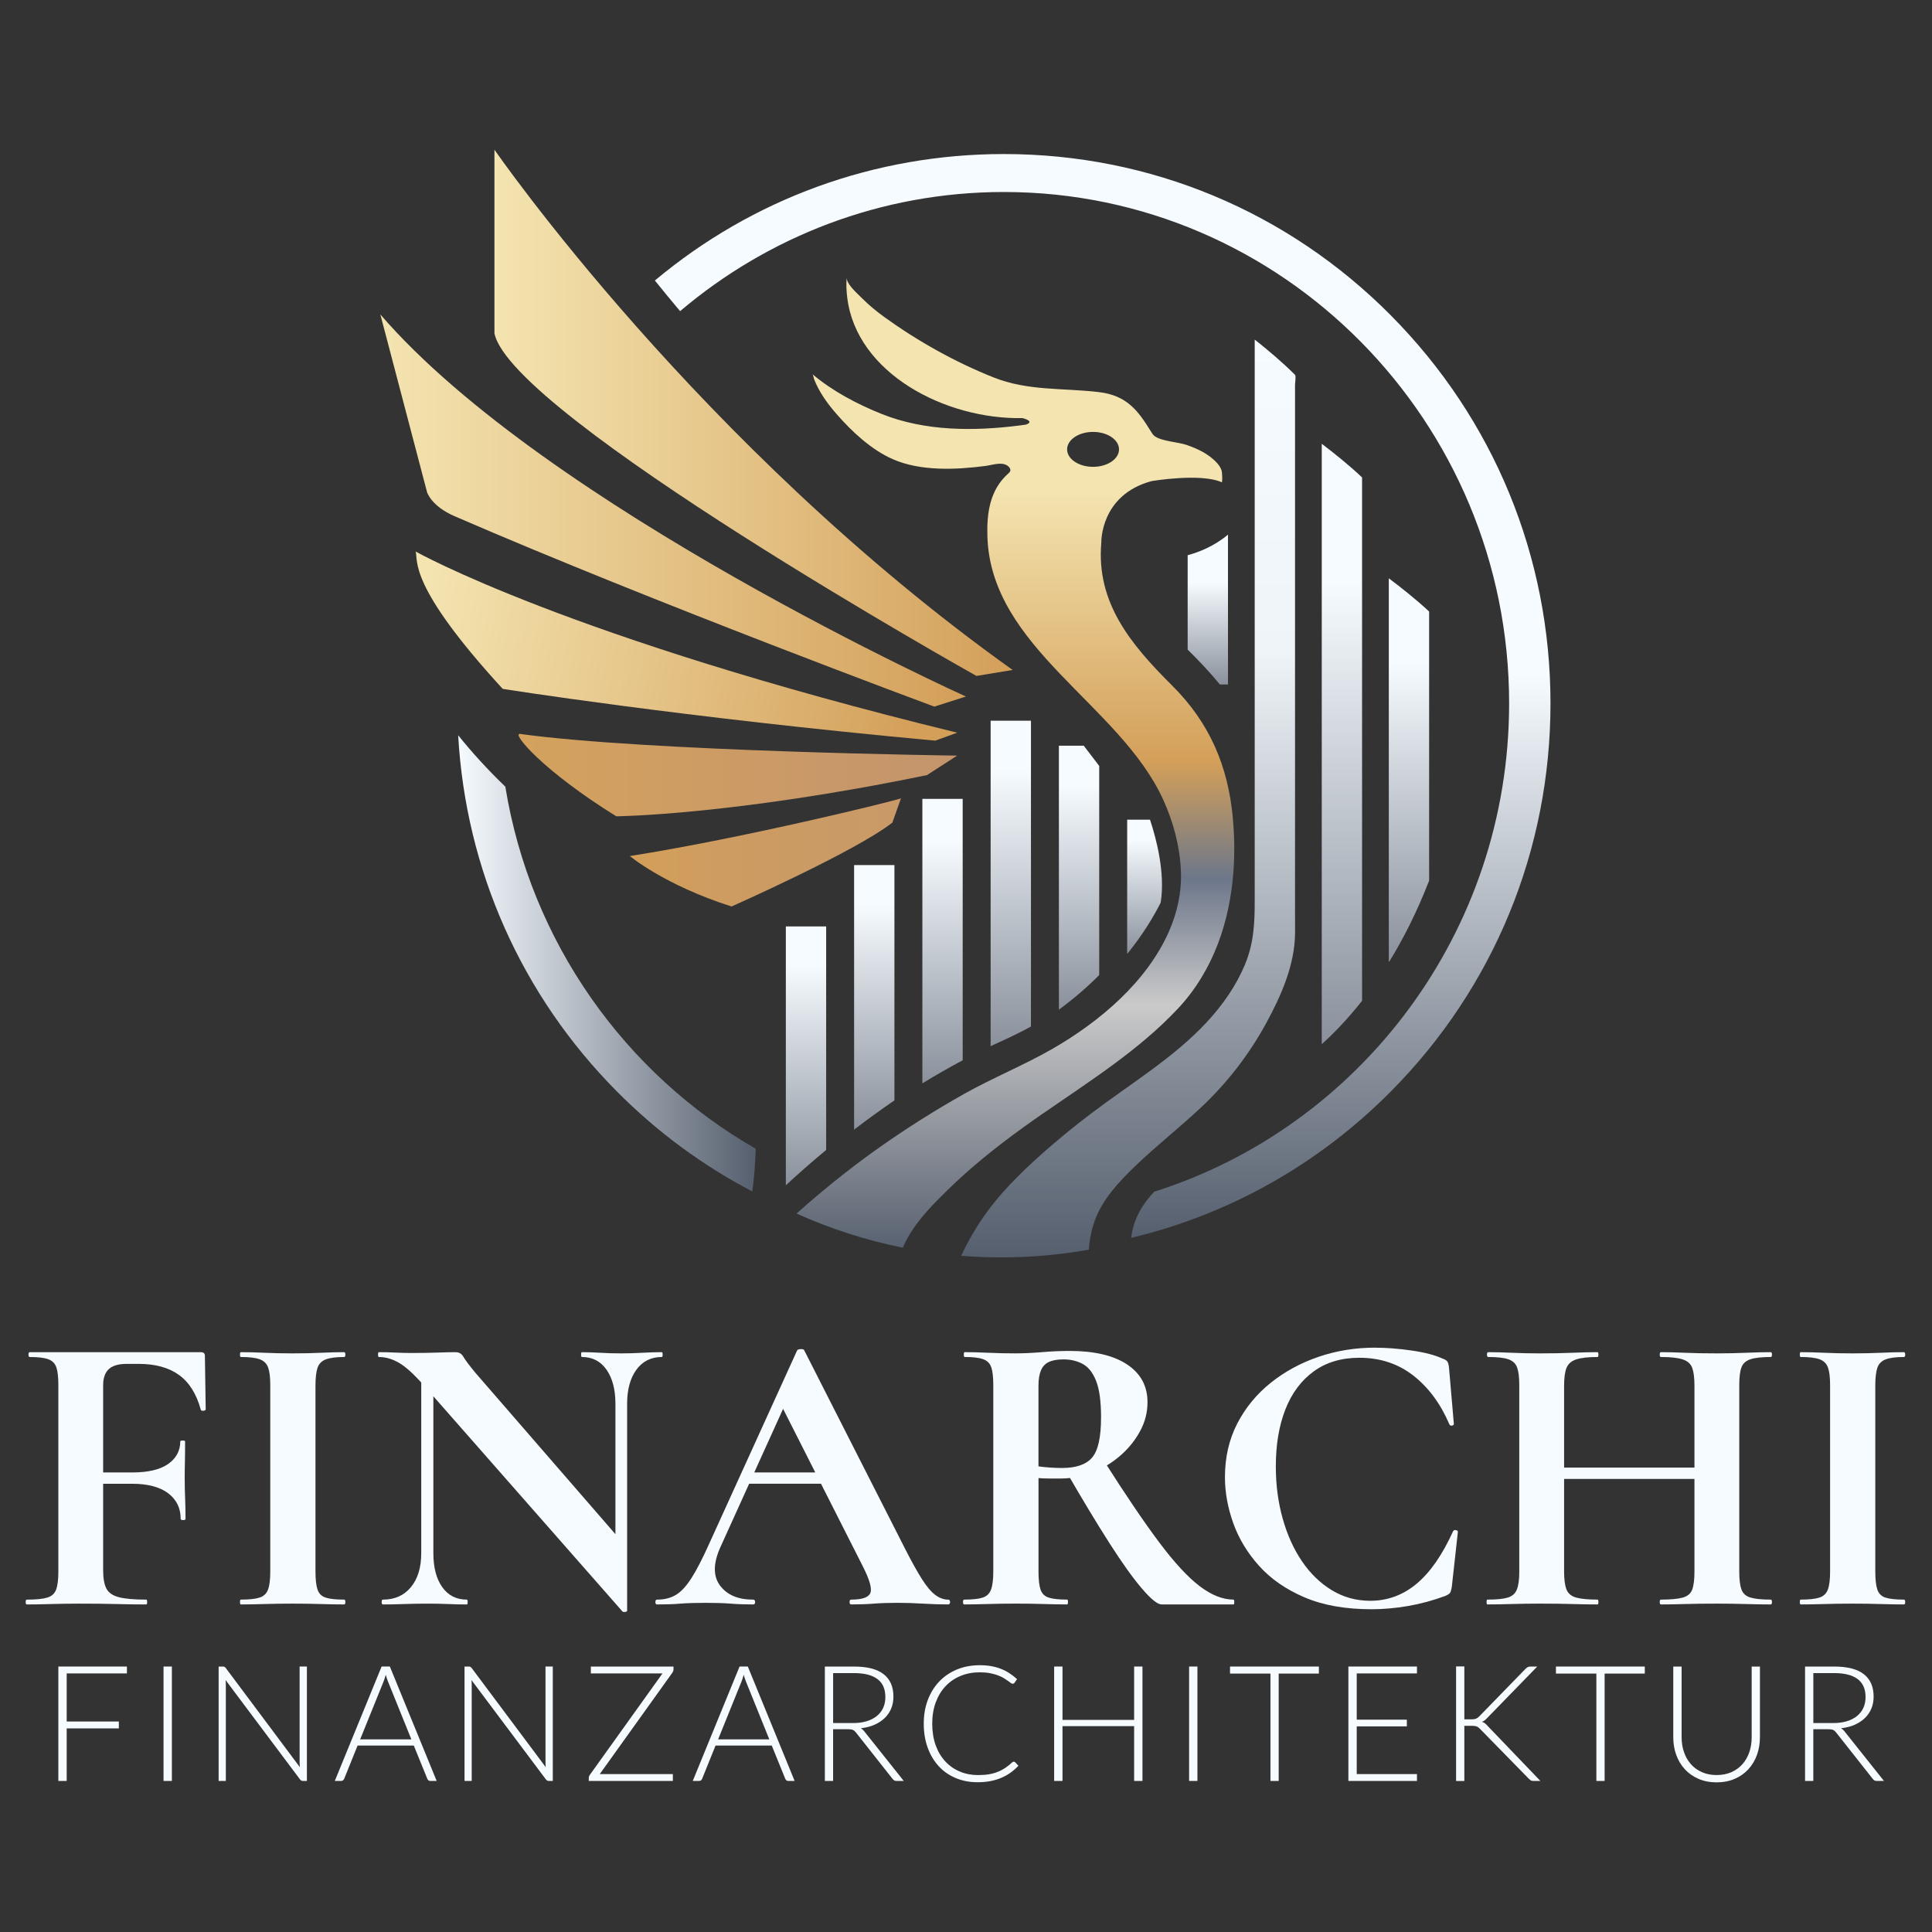
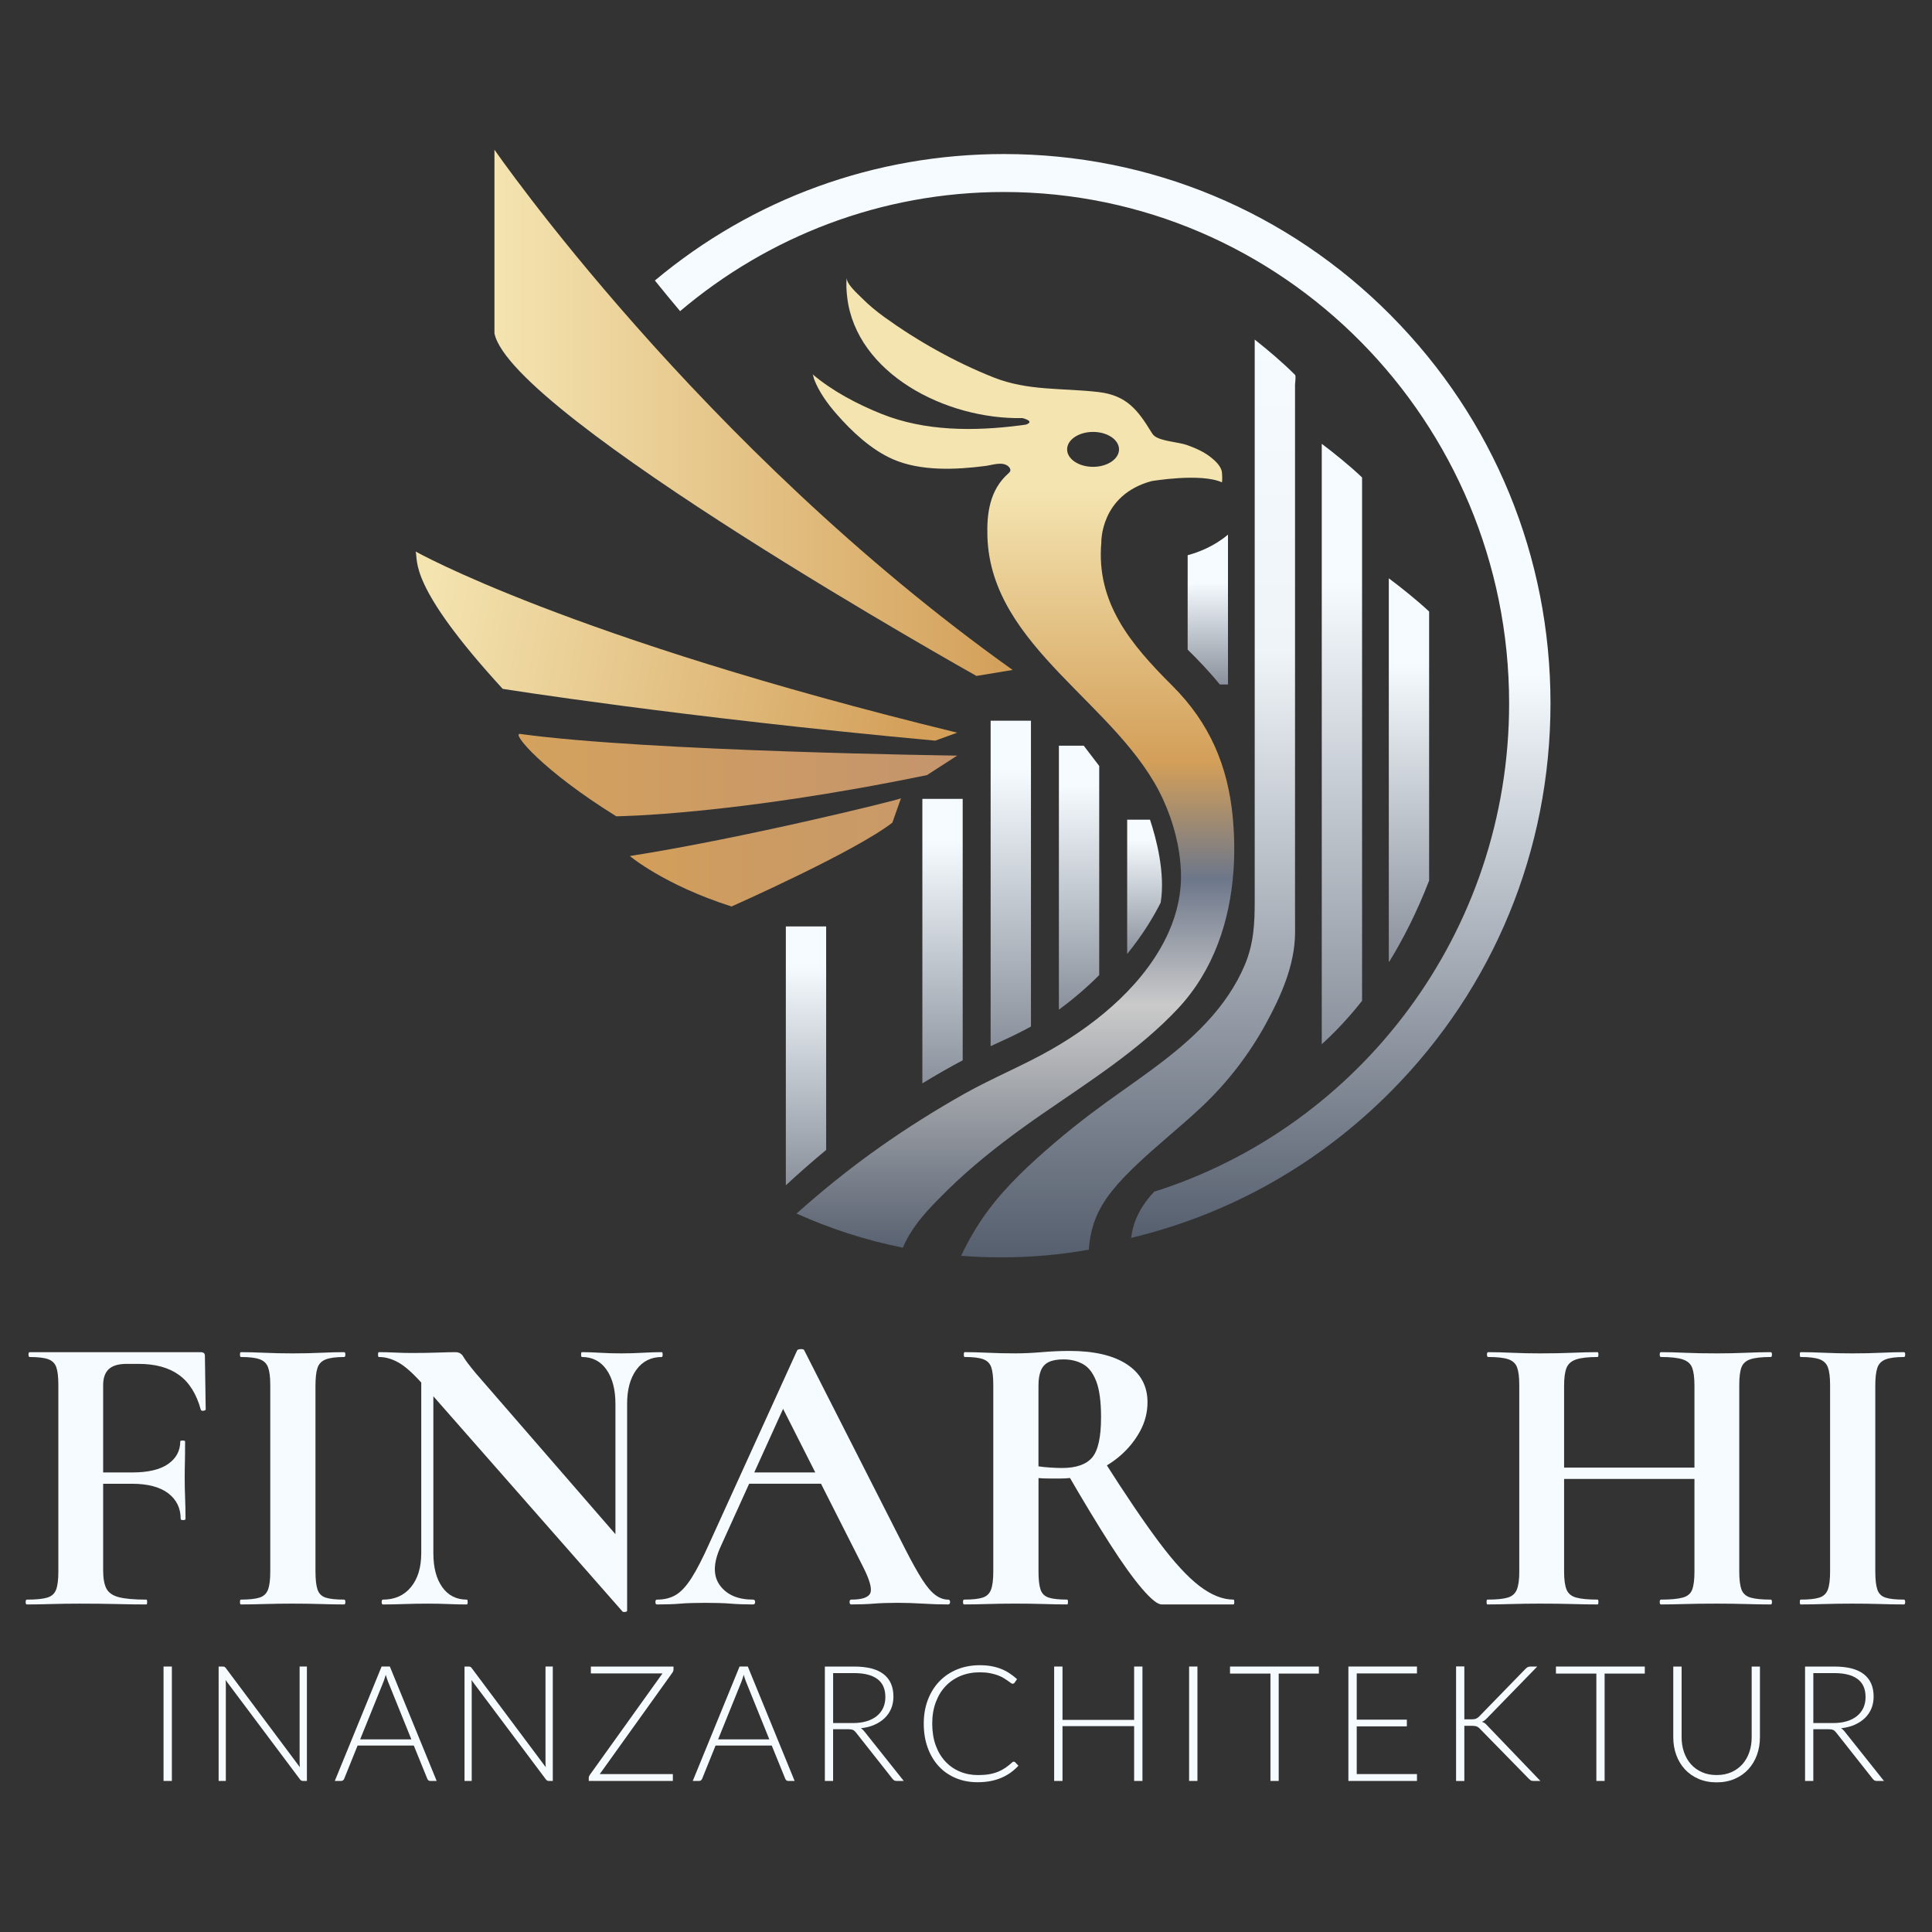
<svg xmlns="http://www.w3.org/2000/svg" xmlns:xlink="http://www.w3.org/1999/xlink" id="Ebene_1" viewBox="0 0 1080 1080">
  <rect x="0" y="0" width="1080" height="1080" fill="#333333" stroke="none" />
  <defs>
    <style>.cls-1{fill:url(#Unbenannter_Verlauf_76-3);}.cls-1,.cls-2,.cls-3,.cls-4,.cls-5,.cls-6,.cls-7,.cls-8,.cls-9,.cls-10,.cls-11,.cls-12,.cls-13,.cls-14,.cls-15,.cls-16,.cls-17,.cls-18,.cls-19,.cls-20{stroke-width:0px;}.cls-2{fill:url(#Unbenannter_Verlauf_76-4);}.cls-3{fill:url(#Unbenannter_Verlauf_76-5);}.cls-4{fill:url(#Unbenannter_Verlauf_76-6);}.cls-5{fill:url(#Unbenannter_Verlauf_76-2);}.cls-6{fill:url(#Unbenannter_Verlauf_203-2);}.cls-7{fill:url(#Unbenannter_Verlauf_203-3);}.cls-8{fill:none;}.cls-9{fill:url(#Unbenannter_Verlauf_217);}.cls-10{fill:url(#Unbenannter_Verlauf_214);}.cls-11{fill:url(#Unbenannter_Verlauf_203);}.cls-12{fill:url(#Unbenannter_Verlauf_191);}.cls-13{fill:url(#Unbenannter_Verlauf_76);}.cls-14{fill:url(#Unbenannter_Verlauf_91);}.cls-15{fill:url(#Unbenannter_Verlauf_92);}.cls-16{fill:url(#Unbenannter_Verlauf_93);}.cls-17{fill:url(#Unbenannter_Verlauf_90);}.cls-18{fill:url(#Unbenannter_Verlauf_15);}.cls-19{fill:url(#Unbenannter_Verlauf_16);}.cls-20{fill:#f6fbff;}</style>
    <linearGradient id="Unbenannter_Verlauf_203" x1="276.39" y1="230.76" x2="566.07" y2="230.76" gradientUnits="userSpaceOnUse">
      <stop offset="0" stop-color="#f4e4b0" />
      <stop offset="1" stop-color="#d39f59" />
    </linearGradient>
    <linearGradient id="Unbenannter_Verlauf_203-2" x1="212.62" y1="285.39" x2="539.94" y2="285.39" xlink:href="#Unbenannter_Verlauf_203" />
    <linearGradient id="Unbenannter_Verlauf_203-3" x1="236.49" y1="342.99" x2="516.33" y2="394.3" xlink:href="#Unbenannter_Verlauf_203" />
    <linearGradient id="Unbenannter_Verlauf_214" x1="289.9" y1="433.29" x2="535.08" y2="433.29" gradientUnits="userSpaceOnUse">
      <stop offset="0" stop-color="#d4a25d" />
      <stop offset="1" stop-color="#c4946d" />
    </linearGradient>
    <linearGradient id="Unbenannter_Verlauf_217" x1="352.08" y1="476.51" x2="503.64" y2="476.51" gradientUnits="userSpaceOnUse">
      <stop offset="0" stop-color="#d39f59" />
      <stop offset=".47" stop-color="#cc9b63" />
      <stop offset="1" stop-color="#c99a68" />
    </linearGradient>
    <linearGradient id="Unbenannter_Verlauf_76" x1="450.56" y1="662.6" x2="450.56" y2="517.89" gradientUnits="userSpaceOnUse">
      <stop offset="0" stop-color="#8a919c" />
      <stop offset=".85" stop-color="#f6fbff" />
    </linearGradient>
    <linearGradient id="Unbenannter_Verlauf_76-2" x1="488.72" y1="631.47" x2="488.72" y2="483.59" xlink:href="#Unbenannter_Verlauf_76" />
    <linearGradient id="Unbenannter_Verlauf_76-3" x1="526.88" y1="605.61" x2="526.88" y2="446.58" xlink:href="#Unbenannter_Verlauf_76" />
    <linearGradient id="Unbenannter_Verlauf_76-4" x1="565.04" y1="584.83" x2="565.04" y2="402.87" xlink:href="#Unbenannter_Verlauf_76" />
    <linearGradient id="Unbenannter_Verlauf_76-5" x1="639.83" y1="533.27" x2="639.83" y2="458.21" xlink:href="#Unbenannter_Verlauf_76" />
    <linearGradient id="Unbenannter_Verlauf_76-6" x1="603.21" y1="564.41" x2="603.21" y2="416.85" xlink:href="#Unbenannter_Verlauf_76" />
    <linearGradient id="Unbenannter_Verlauf_91" x1="675.18" y1="382.65" x2="675.18" y2="298.87" gradientUnits="userSpaceOnUse">
      <stop offset="0" stop-color="#8a919c" />
      <stop offset=".68" stop-color="#f6fbff" />
    </linearGradient>
    <linearGradient id="Unbenannter_Verlauf_93" x1="787.62" y1="537.56" x2="787.62" y2="323.28" gradientUnits="userSpaceOnUse">
      <stop offset="0" stop-color="#8a919c" />
      <stop offset=".78" stop-color="#f6fbff" />
    </linearGradient>
    <linearGradient id="Unbenannter_Verlauf_92" x1="750.14" y1="583.7" x2="750.14" y2="248.08" gradientUnits="userSpaceOnUse">
      <stop offset="0" stop-color="#8a919c" />
      <stop offset=".77" stop-color="#f6fbff" />
    </linearGradient>
    <linearGradient id="Unbenannter_Verlauf_16" x1="256.12" y1="538.52" x2="422.46" y2="538.52" gradientUnits="userSpaceOnUse">
      <stop offset="0" stop-color="#f6fbff" />
      <stop offset="1" stop-color="#565f6e" />
    </linearGradient>
    <linearGradient id="Unbenannter_Verlauf_15" x1="616.41" y1="86.11" x2="616.41" y2="691.97" gradientUnits="userSpaceOnUse">
      <stop offset=".48" stop-color="#f6fbff" />
      <stop offset="1" stop-color="#565f6e" />
    </linearGradient>
    <linearGradient id="Unbenannter_Verlauf_90" x1="630.73" y1="702.88" x2="630.73" y2="189.82" gradientUnits="userSpaceOnUse">
      <stop offset="0" stop-color="#565f6e" />
      <stop offset=".66" stop-color="#eff4f8" />
      <stop offset="1" stop-color="#f6fbff" />
    </linearGradient>
    <linearGradient id="Unbenannter_Verlauf_191" x1="567.63" y1="697.45" x2="567.63" y2="155.1" gradientUnits="userSpaceOnUse">
      <stop offset="0" stop-color="#596271" />
      <stop offset=".25" stop-color="#cacaca" />
      <stop offset=".38" stop-color="#6d778a" />
      <stop offset=".5" stop-color="#d39f59" />
      <stop offset=".78" stop-color="#f4e4b0" />
    </linearGradient>
  </defs>
  <path class="cls-20" d="m15.02,896.9c-.45,0-.68-.45-.68-1.35s.23-1.35.68-1.35c5.11,0,8.91-.37,11.4-1.13,2.48-.75,4.14-2.26,4.96-4.51.83-2.26,1.24-5.56,1.24-9.93v-104.48c0-4.36-.38-7.63-1.13-9.82-.75-2.18-2.26-3.68-4.51-4.51-2.26-.83-5.72-1.24-10.38-1.24-.45,0-.68-.45-.68-1.35s.23-1.35.68-1.35h95.68c1.5,0,2.26.68,2.26,2.03l.45,30.01c0,.3-.38.53-1.13.68-.75.15-1.28,0-1.58-.45-2.41-8.87-6.47-15.38-12.19-19.52-5.72-4.14-13.24-6.21-22.57-6.21h-6.77c-4.51,0-7.82.98-9.93,2.93-2.11,1.96-3.16,4.96-3.16,9.03v103.35c0,4.51.6,7.94,1.81,10.27,1.2,2.33,3.53,3.95,6.99,4.85,3.46.9,8.58,1.35,15.35,1.35.3,0,.45.45.45,1.35s-.15,1.35-.45,1.35c-5.12,0-10.64-.07-16.59-.23-5.95-.15-12.9-.23-20.87-.23-5.42,0-10.68.08-15.8.23-5.12.15-9.63.23-13.54.23Zm85.98-47.84c0-6.01-2.34-10.79-7-14.33-4.67-3.53-11.43-5.3-20.31-5.3h-27.98v-6.32h28.21c8.87,0,15.57-1.58,20.08-4.74,4.51-3.16,6.77-7.37,6.77-12.64,0-.3.45-.45,1.35-.45s1.35.15,1.35.45c0,5.12-.04,9.07-.11,11.85-.08,2.79-.11,5.68-.11,8.69,0,3.76.07,7.45.23,11.06.15,3.61.23,7.52.23,11.73,0,.45-.45.68-1.35.68s-1.35-.23-1.35-.68Z" />
  <path class="cls-20" d="m176.36,878.62c0,4.36.37,7.67,1.13,9.93.75,2.26,2.26,3.76,4.51,4.51,2.26.75,5.72,1.13,10.38,1.13.45,0,.68.45.68,1.35s-.23,1.35-.68,1.35c-3.91,0-8.28-.07-13.09-.23-4.82-.15-10.08-.23-15.8-.23-5.42,0-10.61.08-15.57.23-4.96.15-9.4.23-13.31.23-.3,0-.45-.45-.45-1.35s.15-1.35.45-1.35c4.66,0,8.16-.37,10.49-1.13,2.33-.75,3.91-2.26,4.74-4.51.83-2.26,1.24-5.56,1.24-9.93v-104.48c0-4.36-.42-7.63-1.24-9.82-.83-2.18-2.41-3.68-4.74-4.51-2.34-.83-5.83-1.24-10.49-1.24-.3,0-.45-.45-.45-1.35s.15-1.35.45-1.35c3.91,0,8.35.11,13.31.34,4.96.23,10.15.34,15.57.34,5.72,0,11.02-.11,15.91-.34,4.89-.23,9.21-.34,12.98-.34.45,0,.68.45.68,1.35s-.23,1.35-.68,1.35c-4.51,0-7.94.45-10.27,1.35-2.34.9-3.88,2.48-4.63,4.74-.75,2.26-1.13,5.57-1.13,9.93v104.03Z" />
  <path class="cls-20" d="m350.57,900.28c0,.45-.34.71-1.02.79-.68.08-1.17.04-1.47-.11l-111.25-126.6c-5.42-6.17-10.01-10.34-13.77-12.52-3.76-2.18-7.52-3.27-11.28-3.27-.3,0-.45-.45-.45-1.35s.15-1.35.45-1.35c3.01,0,6.09.08,9.25.23,3.16.15,6.09.23,8.8.23,5.42,0,10.3-.07,14.67-.23,4.36-.15,7.75-.23,10.15-.23,1.95,0,3.42.87,4.4,2.6.98,1.73,3.27,4.78,6.88,9.14l82.82,95.45,1.81,37.23Zm-115.09-32.04v-107.19l6.77.45v106.74c0,7.98,1.65,14.29,4.96,18.96,3.31,4.67,7.9,7,13.77,7,.3,0,.45.45.45,1.35s-.15,1.35-.45,1.35c-3.31,0-6.73-.07-10.27-.23-3.54-.15-7.41-.23-11.62-.23-4.51,0-8.91.08-13.2.23-4.29.15-8.24.23-11.85.23-.45,0-.68-.45-.68-1.35s.23-1.35.68-1.35c6.62,0,11.85-2.33,15.68-7,3.84-4.66,5.75-10.98,5.75-18.96Zm115.09-83.49v115.54l-6.54-6.77v-108.77c0-7.97-1.66-14.33-4.97-19.07-3.31-4.74-7.9-7.11-13.77-7.11-.3,0-.45-.45-.45-1.35s.15-1.35.45-1.35c3.31,0,6.73.11,10.27.34,3.53.23,7.41.34,11.62.34s8.05-.11,11.96-.34c3.91-.23,7.52-.34,10.83-.34.3,0,.45.45.45,1.35s-.15,1.35-.45,1.35c-6.02,0-10.76,2.37-14.22,7.11-3.46,4.74-5.19,11.1-5.19,19.07Z" />
  <path class="cls-20" d="m529.97,894.19c.75,0,1.13.45,1.13,1.35s-.38,1.35-1.13,1.35c-4.51,0-9.22-.15-14.1-.45-4.89-.3-9.59-.45-14.1-.45-5.12,0-9.56.15-13.31.45-3.76.3-7.98.45-12.64.45-.6,0-.9-.45-.9-1.35s.3-1.35.9-1.35c6.17,0,9.74-1.24,10.72-3.72.98-2.48-.42-7.41-4.17-14.78l-45.81-90.49,11.06-19.41-44.91,99.07c-4.06,9.03-4.14,16.17-.23,21.44,3.91,5.27,10.08,7.9,18.5,7.9.75,0,1.13.45,1.13,1.35s-.38,1.35-1.13,1.35c-4.51,0-8.65-.15-12.41-.45-3.76-.3-8.5-.45-14.22-.45s-10.57.15-14.1.45c-3.54.3-7.86.45-12.98.45-.6,0-.9-.45-.9-1.35s.3-1.35.9-1.35c4.06,0,7.56-.86,10.49-2.6,2.93-1.73,5.87-4.89,8.8-9.48,2.93-4.59,6.28-11.09,10.04-19.52l48.97-107.64c.15-.45.83-.71,2.03-.79,1.2-.07,1.88.19,2.03.79l56.42,111.03c3.61,7.07,6.73,12.68,9.36,16.81,2.63,4.14,5.11,7.07,7.45,8.8,2.33,1.73,4.7,2.6,7.11,2.6Zm-112.61-64.77l3.39-6.32h46.49l1.58,6.32h-51.45Z" />
  <path class="cls-20" d="m597.9,755.18c13.84,0,24.56,2.52,32.16,7.56,7.59,5.04,11.4,12.07,11.4,21.1,0,5.72-1.39,11.14-4.18,16.25-2.79,5.12-6.47,9.67-11.06,13.65-4.59,3.99-9.78,7.11-15.57,9.37-5.79,2.26-11.7,3.38-17.71,3.38h-6.43c-2.18,0-4.17-.07-5.98-.23v52.35c0,4.36.37,7.67,1.13,9.93.75,2.26,2.26,3.76,4.51,4.51,2.26.75,5.72,1.13,10.38,1.13.3,0,.45.45.45,1.35s-.15,1.35-.45,1.35c-3.91,0-8.28-.07-13.09-.23-4.82-.15-10.08-.23-15.8-.23-5.42,0-10.57.08-15.46.23-4.89.15-9.29.23-13.2.23-.45,0-.68-.45-.68-1.35s.23-1.35.68-1.35c4.66,0,8.12-.37,10.38-1.13,2.26-.75,3.8-2.26,4.63-4.51.83-2.26,1.24-5.56,1.24-9.93v-104.48c0-4.36-.38-7.63-1.13-9.82-.75-2.18-2.26-3.68-4.51-4.51-2.26-.83-5.72-1.24-10.38-1.24-.3,0-.45-.45-.45-1.35s.15-1.35.45-1.35c3.91,0,8.27.11,13.09.34,4.81.23,9.93.34,15.35.34,4.51,0,9.44-.23,14.78-.68,5.34-.45,10.49-.68,15.46-.68Zm17.6,37.23c0-8.87-.9-15.65-2.71-20.31-1.81-4.66-4.29-7.86-7.45-9.59-3.16-1.73-6.77-2.6-10.83-2.6-3.46,0-6.21.49-8.24,1.47-2.03.98-3.5,2.56-4.4,4.74-.9,2.18-1.36,5-1.36,8.46v45.13c2.11.3,4.36.53,6.77.68,2.4.15,4.51.23,6.32.23,7.97,0,13.61-1.95,16.93-5.87,3.31-3.91,4.96-11.36,4.96-22.34Zm33.85,104.48c-2.26,0-5.91-2.93-10.94-8.8-5.04-5.87-11.1-14.33-18.17-25.39-7.07-11.06-15.05-24.26-23.92-39.6l20.76-6.54c12.03,18.96,22.3,34.11,30.8,45.47,8.5,11.36,16.06,19.56,22.68,24.6,6.62,5.04,12.94,7.56,18.96,7.56.3,0,.45.45.45,1.35s-.15,1.35-.45,1.35h-40.17Z" />
-   <path class="cls-20" d="m768.72,753.37c6.32,0,13.12.53,20.42,1.58,7.29,1.05,13.05,2.56,17.26,4.51,1.35.45,2.26,1.02,2.71,1.69s.75,1.84.9,3.5l2.71,31.37c0,.45-.34.75-1.02.9-.68.15-1.17-.07-1.47-.68-4.97-11.58-11.7-20.68-20.2-27.31-8.5-6.62-18.54-9.93-30.13-9.93-10.08,0-18.62,2.56-25.61,7.67-7,5.12-12.26,12.22-15.8,21.32-3.54,9.1-5.3,19.67-5.3,31.71,0,10.38,1.28,20.12,3.84,29.22,2.56,9.1,6.17,17.08,10.83,23.92,4.66,6.85,10.23,12.22,16.7,16.14,6.47,3.91,13.61,5.87,21.44,5.87,9.63,0,18.24-3.16,25.84-9.48,7.59-6.32,14.4-16.1,20.42-29.34.3-.6.83-.83,1.58-.68.75.15,1.13.45,1.13.9l-3.39,30.69c-.3,1.81-.64,2.97-1.02,3.5-.38.53-1.24,1.09-2.6,1.69-6.92,2.56-13.88,4.44-20.87,5.64-7,1.2-13.81,1.81-20.42,1.81-14.59,0-27.08-2.22-37.46-6.66-10.38-4.44-18.84-10.3-25.39-17.6-6.54-7.29-11.36-15.27-14.44-23.92-3.09-8.65-4.63-17.19-4.63-25.61,0-11.13,2.29-21.13,6.88-30.01,4.59-8.88,10.83-16.47,18.73-22.79,7.9-6.32,16.85-11.17,26.85-14.56,10-3.39,20.5-5.08,31.48-5.08Z" />
  <path class="cls-20" d="m849.28,878.62v-104.48c0-4.36-.42-7.63-1.24-9.82-.83-2.18-2.48-3.68-4.96-4.51-2.48-.83-6.21-1.24-11.17-1.24-.45,0-.68-.45-.68-1.35s.23-1.35.68-1.35c3.91,0,8.35.11,13.32.34,4.96.23,10.15.34,15.57.34,6.92,0,12.98-.11,18.17-.34,5.19-.23,9.89-.34,14.1-.34.3,0,.45.45.45,1.35s-.15,1.35-.45,1.35c-5.27,0-9.25.45-11.96,1.35s-4.51,2.48-5.42,4.74c-.9,2.26-1.35,5.57-1.35,9.93v104.03c0,4.36.45,7.67,1.35,9.93.9,2.26,2.71,3.76,5.42,4.51,2.71.75,6.69,1.13,11.96,1.13.3,0,.45.45.45,1.35s-.15,1.35-.45,1.35c-4.37,0-9.1-.07-14.22-.23-5.12-.15-11.13-.23-18.05-.23-5.42,0-10.68.08-15.8.23-5.12.15-9.63.23-13.54.23-.3,0-.45-.45-.45-1.35s.15-1.35.45-1.35c5.11,0,8.91-.37,11.4-1.13,2.48-.75,4.18-2.26,5.08-4.51.9-2.26,1.35-5.56,1.35-9.93Zm11.73-51.9v-6.32h97.71v6.32h-97.71Zm86.2-52.13c0-4.36-.42-7.67-1.24-9.93-.83-2.26-2.6-3.84-5.3-4.74s-6.77-1.35-12.19-1.35c-.45,0-.68-.45-.68-1.35s.23-1.35.68-1.35c3.91,0,8.38.11,13.43.34,5.04.23,11.02.34,17.94.34,5.42,0,10.79-.11,16.13-.34,5.34-.23,9.96-.34,13.88-.34.45,0,.68.45.68,1.35s-.23,1.35-.68,1.35c-4.96,0-8.73.42-11.28,1.24-2.56.83-4.25,2.33-5.08,4.51-.83,2.18-1.24,5.46-1.24,9.82v104.48c0,4.36.41,7.67,1.24,9.93.83,2.26,2.52,3.76,5.08,4.51,2.56.75,6.32,1.13,11.28,1.13.45,0,.68.45.68,1.35s-.23,1.35-.68,1.35c-3.91,0-8.54-.07-13.88-.23-5.34-.15-10.72-.23-16.13-.23-6.92,0-12.9.08-17.94.23-5.04.15-9.52.23-13.43.23-.45,0-.68-.45-.68-1.35s.23-1.35.68-1.35c5.42,0,9.48-.37,12.19-1.13,2.71-.75,4.47-2.26,5.3-4.51.83-2.26,1.24-5.56,1.24-9.93v-104.03Z" />
  <path class="cls-20" d="m1048.31,878.62c0,4.36.37,7.67,1.13,9.93.75,2.26,2.26,3.76,4.51,4.51,2.26.75,5.72,1.13,10.38,1.13.45,0,.68.45.68,1.35s-.23,1.35-.68,1.35c-3.91,0-8.28-.07-13.09-.23-4.82-.15-10.08-.23-15.8-.23-5.42,0-10.61.08-15.57.23-4.97.15-9.4.23-13.31.23-.3,0-.45-.45-.45-1.35s.15-1.35.45-1.35c4.66,0,8.16-.37,10.49-1.13,2.33-.75,3.91-2.26,4.74-4.51.83-2.26,1.24-5.56,1.24-9.93v-104.48c0-4.36-.42-7.63-1.24-9.82-.83-2.18-2.41-3.68-4.74-4.51-2.33-.83-5.83-1.24-10.49-1.24-.3,0-.45-.45-.45-1.35s.15-1.35.45-1.35c3.91,0,8.35.11,13.31.34,4.96.23,10.15.34,15.57.34,5.72,0,11.02-.11,15.91-.34,4.89-.23,9.21-.34,12.98-.34.45,0,.68.45.68,1.35s-.23,1.35-.68,1.35c-4.51,0-7.94.45-10.27,1.35-2.33.9-3.88,2.48-4.63,4.74-.75,2.26-1.13,5.57-1.13,9.93v104.03Z" />
-   <path class="cls-20" d="m70.95,931.61v3.84h-33.67v26.89h29.15v3.84h-29.15v29.38h-4.66v-63.96h38.33Z" />
-   <path class="cls-20" d="m96.08,995.56h-4.66v-63.96h4.66v63.96Z" />
+   <path class="cls-20" d="m96.08,995.56h-4.66v-63.96h4.66Z" />
  <path class="cls-20" d="m125.46,931.76c.24.11.5.34.77.7l41.4,55.41c-.09-.9-.14-1.78-.14-2.62v-53.65h4.07v63.96h-2.21c-.69,0-1.25-.3-1.67-.9l-41.58-55.5c.09.9.14,1.76.14,2.58v53.83h-4.02v-63.96h2.26c.42,0,.75.05.99.16Z" />
  <path class="cls-20" d="m244.1,995.56h-3.57c-.42,0-.77-.11-1.04-.34-.27-.23-.48-.52-.63-.88l-7.55-18.58h-31.41l-7.5,18.58c-.12.33-.33.62-.63.86-.3.24-.66.36-1.09.36h-3.53l26.17-63.96h4.61l26.17,63.96Zm-42.8-23.23h28.66l-13.06-32.32c-.21-.51-.42-1.09-.63-1.74-.21-.65-.42-1.33-.63-2.06-.21.72-.42,1.41-.63,2.06-.21.65-.42,1.24-.63,1.79l-13.06,32.27Z" />
  <path class="cls-20" d="m262.91,931.76c.24.11.5.34.77.7l41.4,55.41c-.09-.9-.14-1.78-.14-2.62v-53.65h4.07v63.96h-2.21c-.69,0-1.25-.3-1.67-.9l-41.58-55.5c.09.9.14,1.76.14,2.58v53.83h-4.02v-63.96h2.26c.42,0,.75.05,1,.16Z" />
  <path class="cls-20" d="m376.49,931.61v1.58c0,.63-.21,1.25-.63,1.85l-40.59,56.68h40.86v3.84h-47.01v-1.67c0-.57.18-1.11.54-1.63l40.68-56.81h-40.05v-3.84h46.19Z" />
  <path class="cls-20" d="m444.2,995.56h-3.57c-.42,0-.77-.11-1.04-.34-.27-.23-.48-.52-.63-.88l-7.55-18.58h-31.41l-7.5,18.58c-.12.33-.33.62-.63.86-.3.24-.66.36-1.09.36h-3.53l26.17-63.96h4.61l26.17,63.96Zm-42.8-23.23h28.66l-13.06-32.32c-.21-.51-.42-1.09-.63-1.74-.21-.65-.42-1.33-.63-2.06-.21.72-.42,1.41-.63,2.06-.21.65-.42,1.24-.63,1.79l-13.06,32.27Z" />
  <path class="cls-20" d="m465.71,966.64v28.93h-4.61v-63.96h16.32c7.38,0,12.9,1.42,16.54,4.27,3.65,2.85,5.47,7.03,5.47,12.54,0,2.44-.42,4.67-1.26,6.69-.84,2.02-2.06,3.79-3.64,5.31-1.58,1.52-3.49,2.77-5.72,3.75-2.23.98-4.75,1.62-7.55,1.92.72.45,1.37,1.05,1.94,1.81l22.01,27.66h-4.02c-.48,0-.9-.09-1.24-.27-.35-.18-.69-.48-1.02-.9l-20.47-25.94c-.51-.66-1.06-1.13-1.65-1.4-.59-.27-1.5-.41-2.74-.41h-8.36Zm0-3.44h11.12c2.83,0,5.37-.34,7.62-1.02,2.25-.68,4.14-1.65,5.7-2.92,1.55-1.26,2.74-2.79,3.55-4.56.81-1.78,1.22-3.78,1.22-6.01,0-4.55-1.49-7.92-4.47-10.12-2.98-2.2-7.32-3.3-13.02-3.3h-11.71v27.93Z" />
  <path class="cls-20" d="m566.73,984.8c.3,0,.56.11.77.32l1.81,1.94c-1.33,1.42-2.77,2.69-4.34,3.82-1.57,1.13-3.28,2.1-5.13,2.89-1.85.8-3.89,1.42-6.1,1.85-2.21.44-4.65.65-7.3.65-4.43,0-8.49-.77-12.18-2.33-3.69-1.55-6.86-3.75-9.49-6.6-2.64-2.85-4.69-6.29-6.17-10.33-1.48-4.04-2.21-8.53-2.21-13.47s.76-9.28,2.28-13.29c1.52-4.01,3.66-7.45,6.42-10.33,2.76-2.88,6.06-5.11,9.9-6.69,3.84-1.58,8.08-2.37,12.72-2.37,2.32,0,4.44.17,6.37.52,1.93.35,3.73.84,5.4,1.49,1.67.65,3.25,1.46,4.72,2.42,1.48.96,2.92,2.08,4.34,3.35l-1.4,2.03c-.24.36-.62.54-1.13.54-.27,0-.62-.16-1.04-.47-.42-.32-.96-.71-1.6-1.18-.65-.47-1.43-.98-2.35-1.54-.92-.56-2.01-1.07-3.28-1.54-1.27-.47-2.73-.86-4.39-1.18-1.66-.32-3.54-.47-5.65-.47-3.89,0-7.46.67-10.71,2.01-3.25,1.34-6.06,3.25-8.41,5.74-2.35,2.49-4.18,5.5-5.49,9.04-1.31,3.54-1.97,7.51-1.97,11.91s.65,8.56,1.94,12.11c1.3,3.56,3.09,6.56,5.38,9.02,2.29,2.46,4.99,4.34,8.11,5.65,3.12,1.31,6.5,1.97,10.15,1.97,2.29,0,4.33-.15,6.12-.45s3.44-.75,4.95-1.36c1.51-.6,2.91-1.34,4.2-2.21s2.58-1.9,3.84-3.07c.15-.12.3-.22.43-.29.14-.08.29-.11.47-.11Z" />
  <path class="cls-20" d="m638.64,995.56h-4.65v-30.64h-40.05v30.64h-4.66v-63.96h4.66v29.83h40.05v-29.83h4.65v63.96Z" />
  <path class="cls-20" d="m669.37,995.56h-4.65v-63.96h4.65v63.96Z" />
  <path class="cls-20" d="m737.26,931.61v3.93h-22.46v60.02h-4.61v-60.02h-22.6v-3.93h49.67Z" />
  <path class="cls-20" d="m792.09,931.61v3.84h-33.67v25.85h28.02v3.75h-28.02v26.67h33.67v3.84h-38.33v-63.96h38.33Z" />
  <path class="cls-20" d="m818.57,961.12h3.8c.57,0,1.07-.02,1.49-.07s.81-.14,1.15-.27c.35-.14.67-.31.97-.52.3-.21.62-.48.95-.81l25.81-26.53c.48-.48.93-.82,1.33-1.02.41-.19.91-.29,1.51-.29h3.75l-27.93,28.7c-.57.6-1.08,1.07-1.51,1.4-.44.33-.93.6-1.47.81.63.18,1.2.46,1.69.84.5.38,1,.87,1.51,1.47l29.47,30.73h-3.75c-.78,0-1.34-.11-1.67-.34-.33-.23-.68-.52-1.04-.88l-27.07-27.66c-.33-.33-.63-.62-.9-.86-.27-.24-.58-.44-.93-.61-.35-.16-.76-.29-1.24-.36-.48-.08-1.09-.11-1.81-.11h-4.11v30.83h-4.61v-64.05h4.61v29.61Z" />
  <path class="cls-20" d="m919.45,931.61v3.93h-22.46v60.02h-4.61v-60.02h-22.6v-3.93h49.67Z" />
  <path class="cls-20" d="m959.59,992.26c3.07,0,5.82-.53,8.25-1.6,2.42-1.07,4.48-2.55,6.17-4.45s2.98-4.14,3.86-6.71c.89-2.58,1.33-5.36,1.33-8.34v-39.55h4.61v39.55c0,3.53-.56,6.82-1.67,9.88-1.11,3.06-2.72,5.72-4.81,8-2.09,2.28-4.64,4.06-7.64,5.36-3,1.3-6.37,1.94-10.1,1.94s-7.1-.65-10.1-1.94c-3-1.3-5.54-3.08-7.64-5.36-2.09-2.28-3.7-4.94-4.81-8-1.12-3.06-1.67-6.35-1.67-9.88v-39.55h4.66v39.5c0,2.98.44,5.76,1.33,8.34.89,2.58,2.17,4.81,3.84,6.71s3.72,3.39,6.15,4.47c2.42,1.09,5.17,1.63,8.25,1.63Z" />
  <path class="cls-20" d="m1013.65,966.64v28.93h-4.61v-63.96h16.32c7.38,0,12.9,1.42,16.54,4.27,3.65,2.85,5.47,7.03,5.47,12.54,0,2.44-.42,4.67-1.26,6.69-.84,2.02-2.06,3.79-3.64,5.31-1.58,1.52-3.49,2.77-5.72,3.75-2.23.98-4.75,1.62-7.55,1.92.72.45,1.37,1.05,1.94,1.81l22.01,27.66h-4.02c-.48,0-.9-.09-1.24-.27-.35-.18-.69-.48-1.02-.9l-20.48-25.94c-.51-.66-1.06-1.13-1.65-1.4s-1.5-.41-2.73-.41h-8.36Zm0-3.44h11.12c2.83,0,5.37-.34,7.62-1.02,2.25-.68,4.14-1.65,5.7-2.92,1.55-1.26,2.73-2.79,3.55-4.56.81-1.78,1.22-3.78,1.22-6.01,0-4.55-1.49-7.92-4.47-10.12-2.98-2.2-7.32-3.3-13.02-3.3h-11.71v27.93Z" />
  <path class="cls-11" d="m276.39,83.67s114.49,166.02,289.68,290.84l-20.23,3.34s-260.08-145.7-269.44-191.5v-102.68Z" />
-   <path class="cls-6" d="m212.62,175.78l26.12,99.39s2.31,7.75,15.37,13.39c112.18,48.64,268.16,106.44,268.16,106.44l17.67-5.64s-234.35-105.74-327.33-213.59Z" />
  <path class="cls-7" d="m535.08,409.57l-12.29,4.46c-142.92-13.16-241.78-28.95-241.78-28.95-53.27-58.09-47.13-71.61-48.66-76.78,0,0,85.03,48.17,302.74,101.27Z" />
  <path class="cls-10" d="m290.73,410.27c-5.07-.7,12.81,20.68,53.79,46.05,0,0,64.68-.57,173.65-23.03l16.9-10.9s-172.63-2.25-244.34-12.12Z" />
  <path class="cls-9" d="m503.64,446.28c-3.46,1.41-88.56,22.38-151.56,32.25,0,0,19.21,16.21,56.86,28.2,0,0,69.15-30.66,89.9-46.88l4.8-13.57Z" />
  <path class="cls-13" d="m439.29,517.89v144.71c5.71-5.31,13.34-12.14,22.54-19.78v-124.93h-22.54Z" />
-   <path class="cls-5" d="m477.45,483.59v147.88c6.96-5.33,14.5-10.84,22.54-16.35v-131.53h-22.54Z" />
  <path class="cls-1" d="m515.61,446.58v159.03c7.22-4.42,14.75-8.75,22.54-12.9v-146.13h-22.54Z" />
  <path class="cls-2" d="m553.77,402.87v181.95c2.17-1.03,4.36-2.05,6.56-3.04,5.65-2.55,10.97-5.21,15.98-7.95v-170.96h-22.54Z" />
  <path class="cls-3" d="m642.86,458.21h-12.76v75.06c8.91-11,14.89-21.08,18.73-28.7,2.65-16.44-2.43-35.68-5.97-46.37Z" />
  <path class="cls-4" d="m605.82,416.85h-13.89v147.56c8.62-6.34,16.09-12.87,22.54-19.34v-116.9l-8.65-11.32Z" />
  <path class="cls-14" d="m663.91,363.16c5.61,5.48,12.11,12.25,18.01,19.49h4.53v-83.79c-7.68,6.48-16.3,9.82-22.54,11.51v52.78Z" />
  <path class="cls-16" d="m798.89,341.85c-7.39-6.88-16.01-13.68-22.54-18.57v214.28h.27c7.84-12.74,15.46-27.73,22.27-45.29v-150.41Z" />
  <path class="cls-15" d="m761.41,559.43v-292.53c-7.19-6.84-15.8-13.71-22.54-18.81v335.62c6.88-6.21,14.61-14.19,22.54-24.27Z" />
-   <path class="cls-19" d="m282.48,439.75c-10.09-9.7-18.83-19.37-26.36-28.72,4.25,75.15,35.32,145.24,88.6,198.97,22.62,22.81,48.17,41.58,75.8,56.01,1.11-7.47,1.67-15.94,1.94-23.85-73-41.83-125.88-115.6-139.98-202.41Z" />
  <path class="cls-18" d="m777.62,176.42c-57.75-58.24-134.62-90.31-216.45-90.31-72.12,0-140.37,24.92-195.09,70.7,4.53,5.62,9.24,11.35,14.1,17.12,49.05-41.55,112.18-66.6,180.99-66.6,155.74,0,282.44,128.24,282.44,285.88,0,128.02-83.57,236.66-198.4,272.96-6.42,6.72-11.65,15.3-12.9,25.81,54.61-13.02,104.69-41.01,145.3-81.97,57.47-57.96,89.12-134.95,89.12-216.79s-31.65-158.83-89.12-216.79Z" />
  <path class="cls-17" d="m723.93,471.38V214.95c0-.81.64-4.75,0-5.4-6.74-6.78-15-13.76-22.54-19.73v288.12c0,8.55,0,17.1,0,25.65,0,12.59-.51,23.8-5.52,35.77-4.89,11.67-12.33,22.38-21.14,31.88-18.67,20.15-42.92,34.61-64.94,51.34-6.9,5.24-13.67,10.64-20.23,16.24-13.56,11.57-27,24.02-37.42,38.12-5.83,7.89-10.73,16.32-14.88,25.05,7.38.59,14.85.9,22.38.9,16.72,0,33.1-1.48,49.02-4.32.37-5.69,1.49-11.31,3.45-16.58,4.32-11.61,13.16-21.15,22.24-29.91,11.93-11.51,25.14-21.82,37.23-33.19,14.58-13.71,26.61-29.41,36.02-46.55,8.6-15.71,16.17-32.86,16.35-50.69.04-4.03-.02-8.07-.02-12.11v-38.15Z" />
  <path class="cls-8" d="m621.9,251.2c0-4.02-4.87-7.28-10.88-7.28s-10.88,3.26-10.88,7.28,4.87,7.28,10.88,7.28,10.88-3.26,10.88-7.28Z" />
  <path class="cls-12" d="m689.12,456.74c-2.74-28.4-12.75-52.49-33.91-73.54-23.31-23.17-42.48-46.39-39.57-79.83,0,0-.77-26.61,28.05-34.42,0,0,27.53-4.7,39.38.68,0,0,.38-1.85,0-5.55-.35-3.33-3.61-6.4-6.18-8.44-3.9-3.09-8.69-5.22-13.47-6.9-4.75-1.67-14.64-2.07-18.25-5.17-.69-.6-1.17-1.37-1.64-2.13-7.36-11.97-13.58-20.45-29.49-22.29-20.23-2.34-39.34-.54-58.56-8.15-21.51-8.51-42.83-20.52-61.19-33.81-4.46-3.23-8.7-6.72-12.51-10.58-2.28-2.31-8.86-7.95-8.41-11.49-.47,3.69-.2,7.53.24,11.21,5.1,42.34,54.91,68.25,97.98,67.39,0,0,7.3,1.76,1.92,3.64-1.06.17-2.13.31-3.19.44-25.89,3.33-53.26,3.32-77.56-6.43-13.78-5.53-27.52-12.82-38.6-22.21.46.39.68,2.17.89,2.72,2.75,7.17,7.48,13.73,12.63,19.61,8.39,9.59,19.17,19.81,31.39,25.19,15.5,6.82,35.2,5.94,51.78,3.79,3.82-.49,9.12-2.52,12.5-.04,1.02.75,1.81,2.02,1.29,3.12-.2.43-.58.76-.95,1.09-10.5,9.27-12.12,22.46-11.72,35.3,1.92,62.24,74.01,93.88,98.26,147.06,5.75,12.6,9.3,26.12,9.91,39.78,0,.09,0,.18,0,.27.48,11.64-2.03,23.21-6.82,33.97-12.31,27.65-38.14,49.9-65.32,65.47-15.83,9.07-33.22,16.1-49.22,25.11-16.27,9.16-32.01,19.11-47.14,29.78-14.21,10.03-27.76,20.78-40.78,32.08-1.87,1.63-3.73,3.28-5.58,4.93,18.82,8.47,38.73,14.93,59.43,19.08,1.08-2.59,2.36-5.09,3.82-7.51,5.47-9.06,13.29-16.97,21-24.55,12.91-12.7,27.22-24.15,42.07-34.89,3.55-2.57,7.13-5.09,10.73-7.59,26.53-18.36,54.38-35.86,76.18-59.16,19.93-21.29,28.98-48.91,31-76.73.74-10.17.55-20.37-.41-30.29Zm-92.6-205.54c0-5.39,6.5-9.76,14.51-9.76s14.51,4.37,14.51,9.76-6.5,9.76-14.51,9.76-14.51-4.37-14.51-9.76Z" />
</svg>